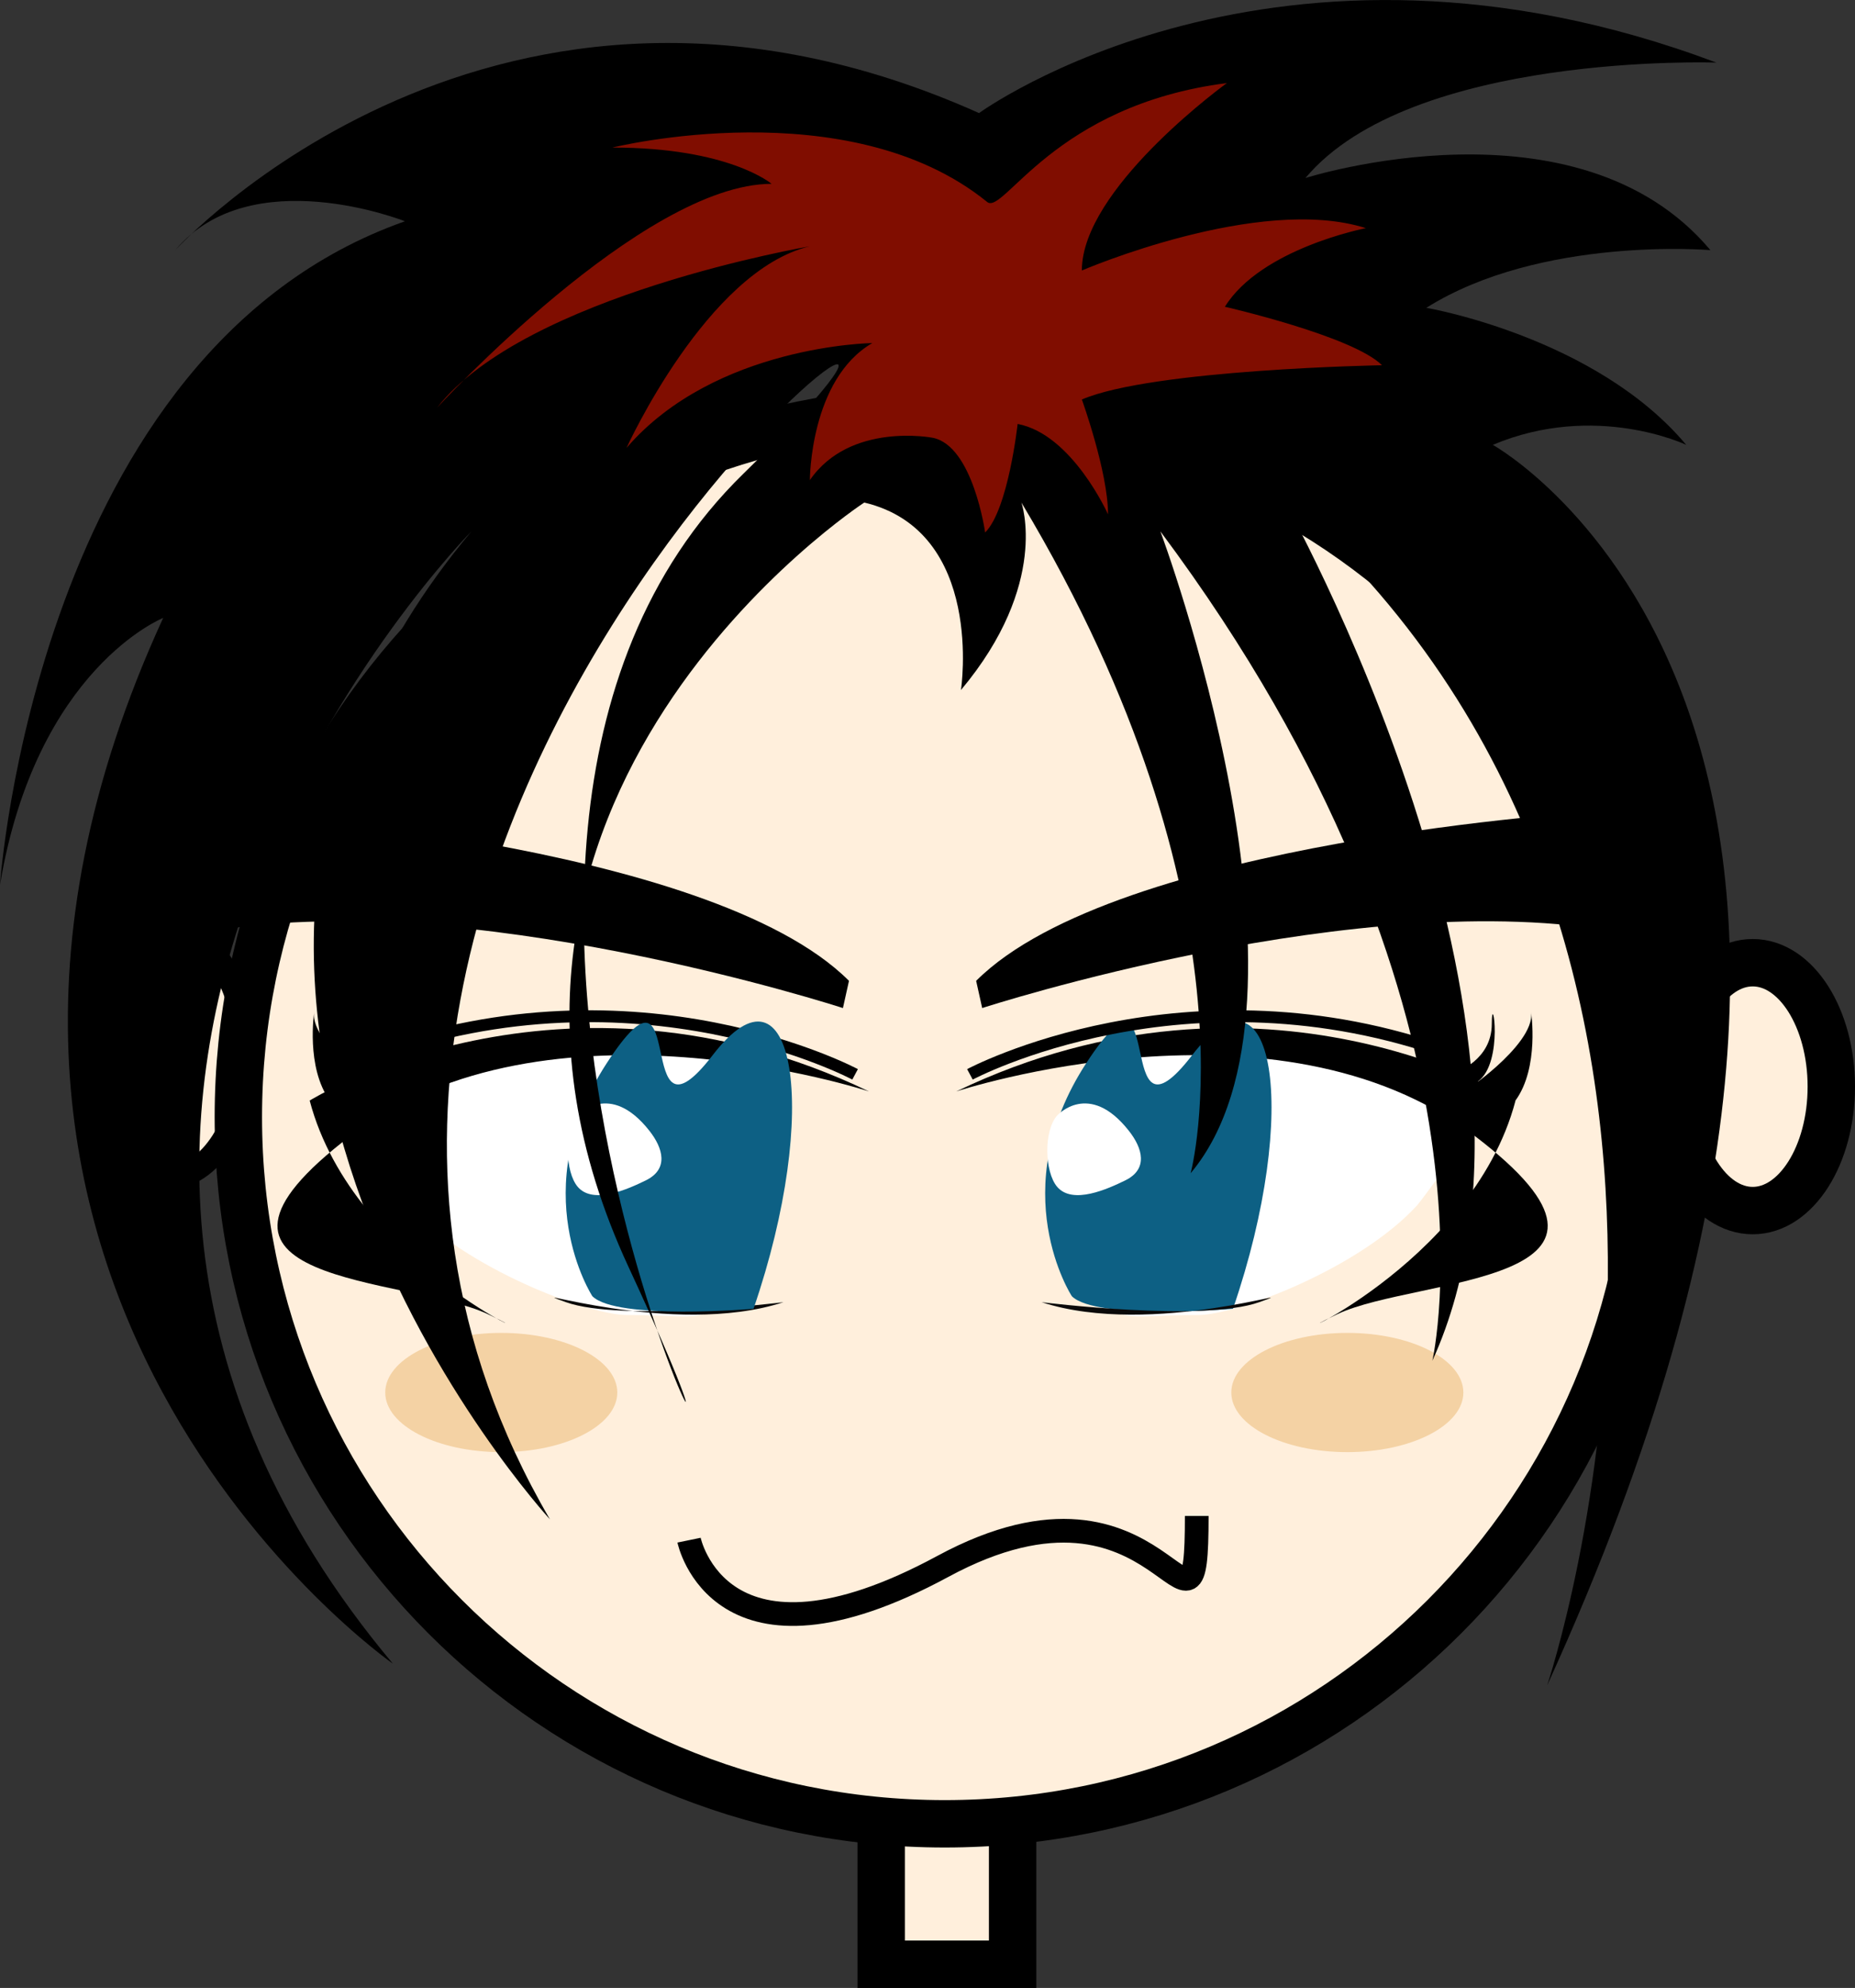
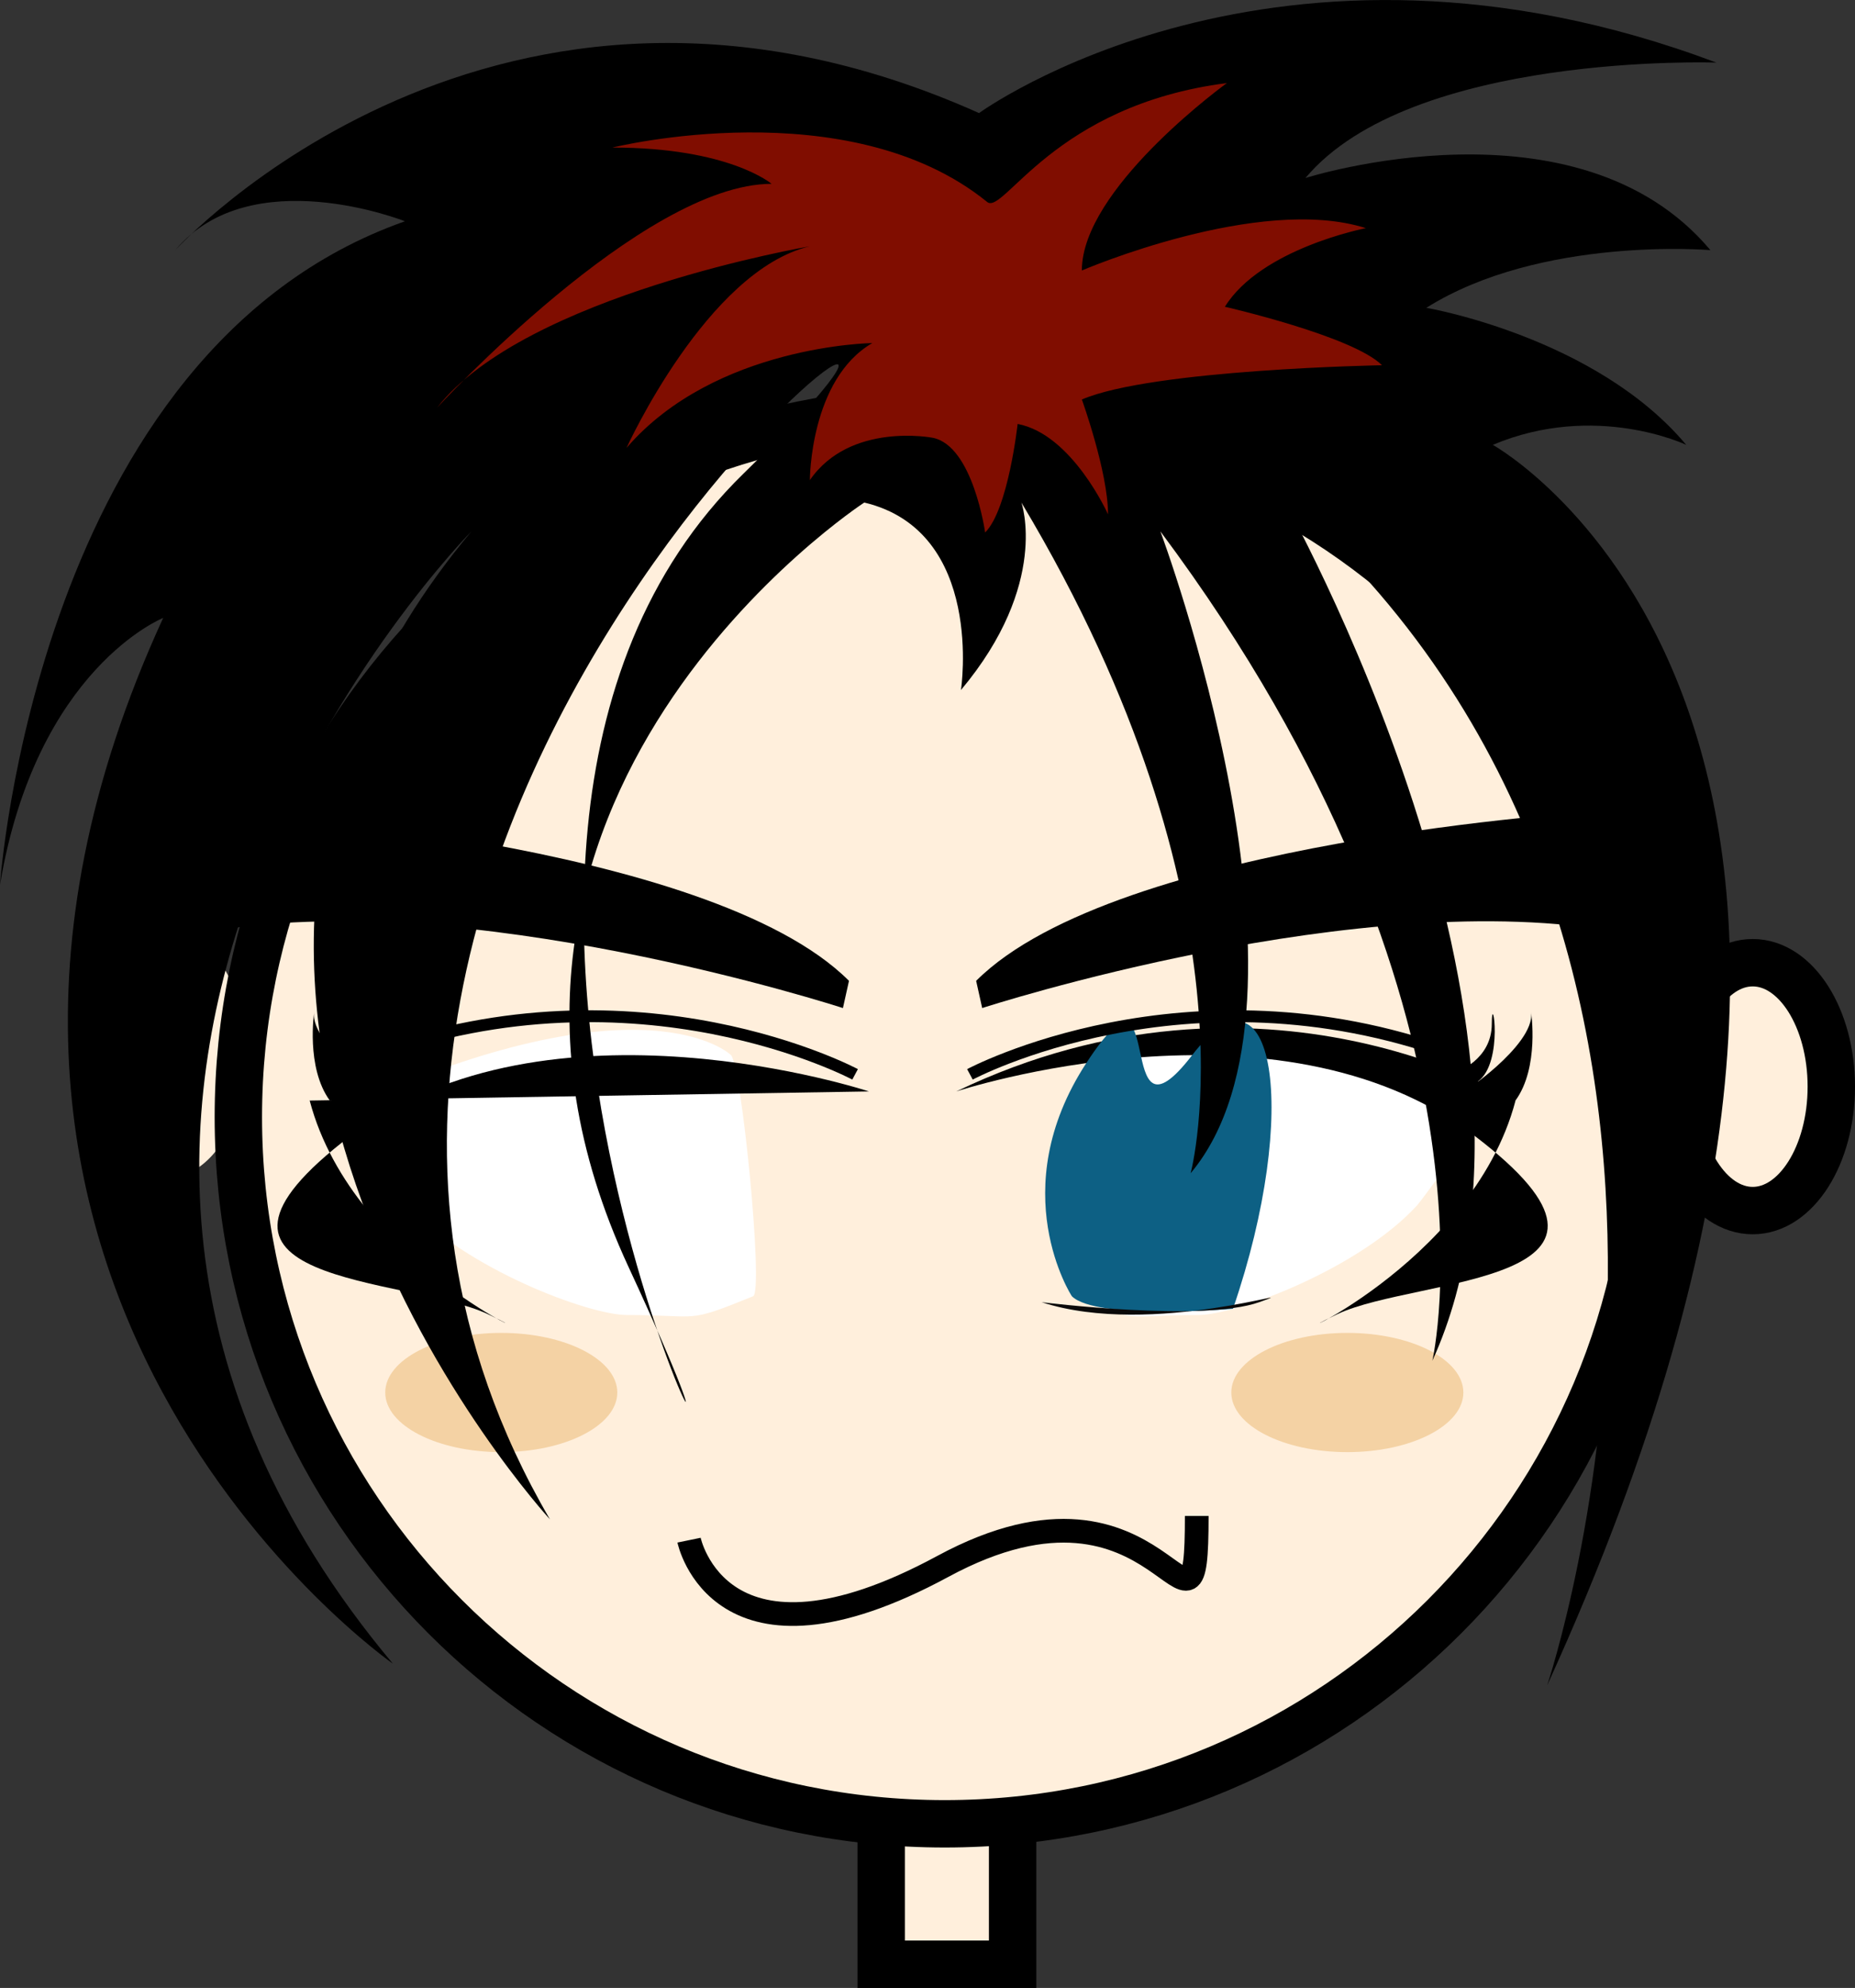
<svg xmlns="http://www.w3.org/2000/svg" id="svg11749" viewBox="0 0 173.83 186.2" version="1.1">
  <rect x="0" y="0" width="173.83" height="186.2" fill="#333333" stroke="none" />
  <defs id="defs11751">
    <clipPath id="clipPath6541" clipPathUnits="userSpaceOnUse">
      <path id="path6543" d="m223.2 511.08h70.83v-33.678h-70.83v33.678z" />
    </clipPath>
    <clipPath id="clipPath6509" clipPathUnits="userSpaceOnUse">
      <path id="path6511" d="m216.48 471.07h13.726v-16.802h-13.726v16.802z" />
    </clipPath>
    <clipPath id="clipPath6399" clipPathUnits="userSpaceOnUse">
      <path id="path6401" d="m234.01 467.57h6.689v-9.709h-6.689v9.709z" />
    </clipPath>
  </defs>
  <g id="layer1" transform="translate(-307.37 -362.57)">
    <g id="g6395" transform="matrix(1.25 0 0 -1.25 69.337 1009.2)">
      <g id="g6403">
        <g id="g6405" opacity=".5" clip-path="url(#clipPath6399)">
          <g id="g6407" transform="translate(234.66 465.27)">
            <path id="path6409" d="m0 0c0.444 0.444 1.839 2.3 1.839 2.3s-0.491-2.399-0.491-2.924-0.198 0.13 1.414 1.741c1.609 1.61-0.199-1.315-0.199-2.498 0-1.182 2.169 2.859 2.957 3.352 0.789 0.492-1.082-2.465-1.576-4.304-0.494-1.84 1.314 2.333 2.103 3.121 0 0-1.841-3.975-2.137-4.271 0 0-1.763-4.198-1.763-3.913 0 0.202 0.747 2.763 0.351 3.682-0.395 0.922-0.822-1.873-1.216-2.924-0.393-1.051 0.196 2.729 0.196 3.615 0 0.887-1.675-2.105-2.003-3.615-0.329-1.511 0.789 3.287 0.789 4.405 0 1.116 0.066 4.204-0.906 0.212" fill="#fff" />
          </g>
        </g>
      </g>
    </g>
    <g id="g6411" transform="matrix(1.25 0 0 -1.25 330.4 461.27)">
      <path id="path6413" d="m0 0c0-5.13-2.639-9.289-5.891-9.289s-5.888 4.159-5.888 9.289c0 5.131 2.636 9.288 5.888 9.288s5.891-4.157 5.891-9.288" fill="#ffefdc" />
    </g>
    <g id="g6415" transform="matrix(1.25 0 0 -1.25 330.4 461.27)">
-       <path id="path6417" d="m0 0c0-5.13-2.639-9.289-5.891-9.289s-5.888 4.159-5.888 9.289c0 5.131 2.636 9.288 5.888 9.288s5.891-4.157 5.891-9.288z" stroke="#000" stroke-width="1.776" fill="none" />
-     </g>
+       </g>
    <path id="path6419" d="m402.26 546.55h-12.314v-23.18h12.314v23.18z" stroke="#000" stroke-width="4.44" fill="#ffefdc" />
    <g id="g6421" transform="matrix(1.25 0 0 -1.25 462.1 467.2)">
      <path id="path6423" d="m0 0c0-29.248-23.71-52.958-52.958-52.958-29.246 0-52.958 23.71-52.958 52.958s23.712 52.957 52.958 52.957c29.252 0 52.962-23.709 52.962-52.957" fill="#ffefdc" />
    </g>
    <g id="g6425" transform="matrix(1.25 0 0 -1.25 462.1 467.2)">
      <path id="path6427" d="m0 0c0-29.248-23.71-52.958-52.958-52.958-29.246 0-52.958 23.71-52.958 52.958s23.712 52.957 52.958 52.957c29.252 0 52.962-23.709 52.962-52.957z" stroke="#000" stroke-width="3.552" fill="none" />
    </g>
    <g id="g6429" transform="matrix(1.25 0 0 -1.25 343.47 493)">
      <path id="path6431" d="m0 0c0-2.467 3.895-4.467 8.699-4.467 4.803 0 8.698 2 8.698 4.467 0 2.465-3.893 4.467-8.698 4.467-4.804 0-8.699-2-8.699-4.467" fill="#f4d2a4" />
    </g>
    <g id="g6433" transform="matrix(1.25 0 0 -1.25 365.41 467.64)">
      <path id="path6435" d="m0 0c0.002 0.002 2.384 2.654 5.378-1.156 1.016-1.295 1.462-2.856-0.27-3.704-1.292-0.635-3.947-1.857-5.111-0.486-0.951 1.119-1.023 4.203 0.003 5.346" fill="#fff" />
    </g>
    <g id="g6437" transform="matrix(1.25 0 0 -1.25 409.92 461.36)">
      <path id="path6439" d="m0 0c0.018 0.009 6.478 6.211 28.971-4.054 0.494-0.227-4.451-6.881-4.767-7.225-4.336-4.742-13.545-8.226-16.436-8.226-5.645 0-4.305-0.682-9.457 1.405-0.819 0.331 0.906 17.682 1.689 18.1" fill="#fff" />
    </g>
    <g id="g6441" transform="matrix(1.25 0 0 -1.25 375.83 461.36)">
      <path id="path6443" d="m0 0c-0.017 0.009-6.477 6.211-28.97-4.054-0.495-0.227 4.45-6.881 4.766-7.225 4.337-4.742 13.546-8.226 16.437-8.226 5.644 0 4.305-0.682 9.456 1.405 0.82 0.331-0.905 17.682-1.689 18.1" fill="#fff" />
    </g>
    <g id="g6445" transform="matrix(1.25 0 0 -1.25 443.84 462.98)">
      <path id="path6447" d="m0 0s2.659 0.896 2.659 3.602 0.934-2.893-1.031-4.298 4.353 2.653 3.976 5.188c0 0 0.637-4.147-1.17-6.63 0 0-5.044 0.449-4.434 2.138" />
    </g>
    <g id="g6449" transform="matrix(1.25 0 0 -1.25 396.98 464.8)">
      <path id="path6451" d="m0 0s24.017 7.931 38.824-3.3-4.23-10.554-10.23-13.378 10.027 3.41 13.333 15.994c0 0-18.858 11.757-41.927 0.684" />
    </g>
    <g id="g6453" transform="matrix(1.25 0 0 -1.25 407.81 483.98)">
      <path id="path6455" d="m0 0s-5.153 7.911 1.086 17.472 1.818-7.357 7.935 0.592 8.159-4.169 3.06-19.007c0 0-10.269-0.87-12.081 0.943" fill="#0d6084" />
    </g>
    <g id="g6457" transform="matrix(1.25 0 0 -1.25 404.98 484.54)">
      <path id="path6459" d="m0 0s12.083-1.51 16.312 0-8.005-2.719-16.312 0" fill="#0a0909" />
    </g>
    <g id="g6461" transform="matrix(1.25 0 0 -1.25 398.26 463.2)">
      <path id="path6463" d="m0 0s16.251 8.7 36.095 1.511" stroke="#000" stroke-width=".888" fill="none" />
    </g>
    <g id="g6465" transform="matrix(1.25 0 0 -1.25 399.41 456.99)">
      <path id="path6467" d="m0 0s28.543 9.288 47.799 5.663l-1.811 9.063s-35.907-2.153-46.441-12.686l0.453-2.04z" />
    </g>
    <g id="g6469" transform="matrix(1.25 0 0 -1.25 343.82 462.98)">
      <path id="path6471" d="m0 0s-2.661 0.896-2.661 3.602-0.933-2.893 1.032-4.298-4.353 2.653-3.977 5.188c0 0-0.637-4.147 1.17-6.63 0 0 5.044 0.449 4.436 2.138" />
    </g>
    <g id="g6473" transform="matrix(1.25 0 0 -1.25 388.8 464.8)">
-       <path id="path6475" d="m0 0s-24.017 7.931-38.826-3.3 4.23-10.554 10.23-13.378-10.026 3.41-13.332 15.994c0 0 18.855 11.757 41.928 0.684" />
+       <path id="path6475" d="m0 0s-24.017 7.931-38.826-3.3 4.23-10.554 10.23-13.378-10.026 3.41-13.332 15.994" />
    </g>
    <g id="g6477" transform="matrix(1.25 0 0 -1.25 380.79 484.54)">
-       <path id="path6479" d="m0 0s-12.083-1.51-16.31 0 8.003-2.719 16.31 0" fill="#0a0909" />
-     </g>
+       </g>
    <g id="g6481" transform="matrix(1.25 0 0 -1.25 387.5 463.2)">
      <path id="path6483" d="m0 0s-16.249 8.7-36.096 1.511" stroke="#000" stroke-width=".888" fill="none" />
    </g>
    <g id="g6485" transform="matrix(1.25 0 0 -1.25 386.36 456.99)">
      <path id="path6487" d="m0 0s-28.544 9.288-47.801 5.663l1.815 9.063s35.905-2.153 46.44-12.686l-0.454-2.04z" />
    </g>
    <g id="g6489" transform="matrix(1.25 0 0 -1.25 371.94 506.83)">
      <path id="path6491" d="m0 0s2.266-11.025 19.03-1.964 19.03-8.91 19.03 3.777" stroke="#000" stroke-width="1.776" fill="none" />
    </g>
    <g id="g6493" transform="matrix(1.25 0 0 -1.25 478.98 464.35)">
      <path id="path6495" d="m0 0c0-5.131-2.639-9.288-5.891-9.288-3.253 0-5.889 4.157-5.889 9.288 0 5.129 2.636 9.286 5.889 9.286 3.252 0 5.891-4.157 5.891-9.286" fill="#ffefdc" />
    </g>
    <g id="g6497" transform="matrix(1.25 0 0 -1.25 478.98 464.35)">
      <path id="path6499" d="m0 0c0-5.131-2.639-9.288-5.891-9.288-3.253 0-5.889 4.157-5.889 9.288 0 5.129 2.636 9.286 5.889 9.286 3.252 0 5.891-4.157 5.891-9.286z" stroke="#000" stroke-width="3.552" fill="none" />
    </g>
    <g id="g6501" transform="matrix(1.25 0 0 -1.25 444.5 493)">
      <path id="path6503" d="m0 0c0-2.467-3.894-4.467-8.698-4.467-4.805 0-8.699 2-8.699 4.467 0 2.465 3.894 4.467 8.699 4.467 4.804 0 8.698-2 8.698-4.467" fill="#f4d2a4" />
    </g>
    <g id="g6505" transform="matrix(1.25 0 0 -1.25 69.337 1009.2)">
      <g id="g6513">
        <g id="g6515" opacity=".5" clip-path="url(#clipPath6509)">
          <g id="g6517" transform="translate(219.74 466.15)">
            <path id="path6519" d="m0 0c0.53 0.533 3.146 3.934 4.28 4.807 1.137 0.873-2.272-3.494-2.621-5.505-0.348-2.009 3.671 3.583 5.244 5.155 0 0-3.407-4.892-4.107-7.252-0.699-2.359 3.365 4.15 4.718 5.504 1.352 1.355-2.446-5.504-3.234-7.076-0.785-1.573 0-0.699 0-0.35 0 0.35 3.529 4.202 5.287 5.635 1.759 1.434 0.481 0.961 0 0.48-0.482-0.48-6.159-9.873-6.947-12.667-0.785-2.795-1.223 5.242 0 6.464 0 0-2.745-6.027-2.745-6.55 0-0.526 0.562 5.939 1.261 7.336 0 0-2.751-4.491-2.751-7.137 0-2.647 0.755 6.351 1.49 8.449 0 0-3.108-7.077-3.108-9.174 0 0-0.525 8.125 3.233 11.881" fill="#fff" />
          </g>
        </g>
      </g>
    </g>
    <g id="g6521" transform="matrix(1.25 0 0 -1.25 406.44 467.05)">
-       <path id="path6523" d="m0 0c0.002 0.002 2.384 2.654 5.377-1.157 1.019-1.293 1.463-2.855-0.269-3.705-1.294-0.633-3.948-1.854-5.113-0.484-0.949 1.118-1.021 4.202 0.005 5.346" fill="#fff" />
-     </g>
+       </g>
    <g id="g6525" transform="matrix(1.25 0 0 -1.25 362.88 483.98)">
-       <path id="path6527" d="m0 0s-5.153 7.911 1.085 17.472 1.818-7.357 7.936 0.592 8.158-4.169 3.06-19.007c0 0-10.268-0.87-12.081 0.943" fill="#0d6084" />
-     </g>
+       </g>
    <g id="g6529" transform="matrix(1.25 0 0 -1.25 361.51 467.05)">
      <path id="path6531" d="m0 0c0.002 0.002 2.384 2.654 5.378-1.157 1.016-1.293 1.462-2.855-0.27-3.705-1.292-0.633-3.946-1.854-5.111-0.484-0.951 1.118-1.023 4.202 0.003 5.346" fill="#fff" />
    </g>
    <g id="g6533" transform="matrix(1.25 0 0 -1.25 388.36 409.64)">
      <path id="path6535" d="m0 0s-33.982-22.155-17.672-57.282-21.294 30.263 8.61 59.443-45.762-24.857-14.501-78.356c0 0-35.565 38.637-5.888 74.034 0 0-41.684-42.152-5.891-84.843 0 0-40.323 28.101-17.217 78.357 0 0-9.514-3.783-12.234-19.995 0 0 2.72 39.989 30.358 49.717 0 0-11.555 4.594-17.217-2.162 0 0 24.013 26.481 60.258 10.27 0 0 22.203 16.211 55.277 3.781 0 0-22.88 0.81-30.809-8.646 0 0 20.388 6.484 30.357-5.405 0 0-12.687 1.083-21.295-4.322 0 0 12.686-2.161 19.482-10.269 0 0-6.796 3.243-14.499 0 0 0 37.152-20.533 4.077-92.947 0 0 18.769 55.788-19.934 89.166 0 0 22.654-39.99 11.326-64.848 0 0 6.154 26.599-20.39 62.146 0 0 13.142-35.127 2.268-48.096 0 0 5.437 19.994-12.687 50.257 0 0 2.146-6.085-4.531-14.05 0 0 1.813 11.889-7.248 14.05" />
    </g>
    <g id="g6537" transform="matrix(1.25 0 0 -1.25 69.337 1009.2)">
      <g id="g6545">
        <g id="g6547" opacity=".5" clip-path="url(#clipPath6541)">
          <g id="g6549" transform="translate(264.43 502.17)">
            <path id="path6551" d="m0 0c1.243-1.008 4.983 7.248 17.972 8.91 0 0-10.165-7.341-10.838-13.422-0.025-0.21-0.034-0.418-0.034-0.623 0 0 13.29 5.723 21.293 3.173 0 0-7.854-1.513-10.571-5.891 0 0 9.589-2.19 11.778-4.381 0 0-17.213-0.301-22.5-2.567 0 0 1.962-5.436 1.962-8.607 0 0-2.681 6.002-6.778 6.775 0 0-0.697-6.398-2.435-8.135 0 0-0.908 6.495-3.927 7.098 0 0-6.191 1.207-9.212-3.171 0 0-0.002 7.55 4.682 10.269 0 0-11.782-0.151-18.425-7.854 0 0 6.04 13.291 13.743 15.104 0 0-21.295-3.625-27.94-12.082 0 0 15.404 16.763 25.069 16.763 0 0-3.171 2.719-11.93 2.719 0 0 17.67 4.379 28.091-4.078" fill="#ff1a00" />
          </g>
        </g>
      </g>
    </g>
  </g>
</svg>